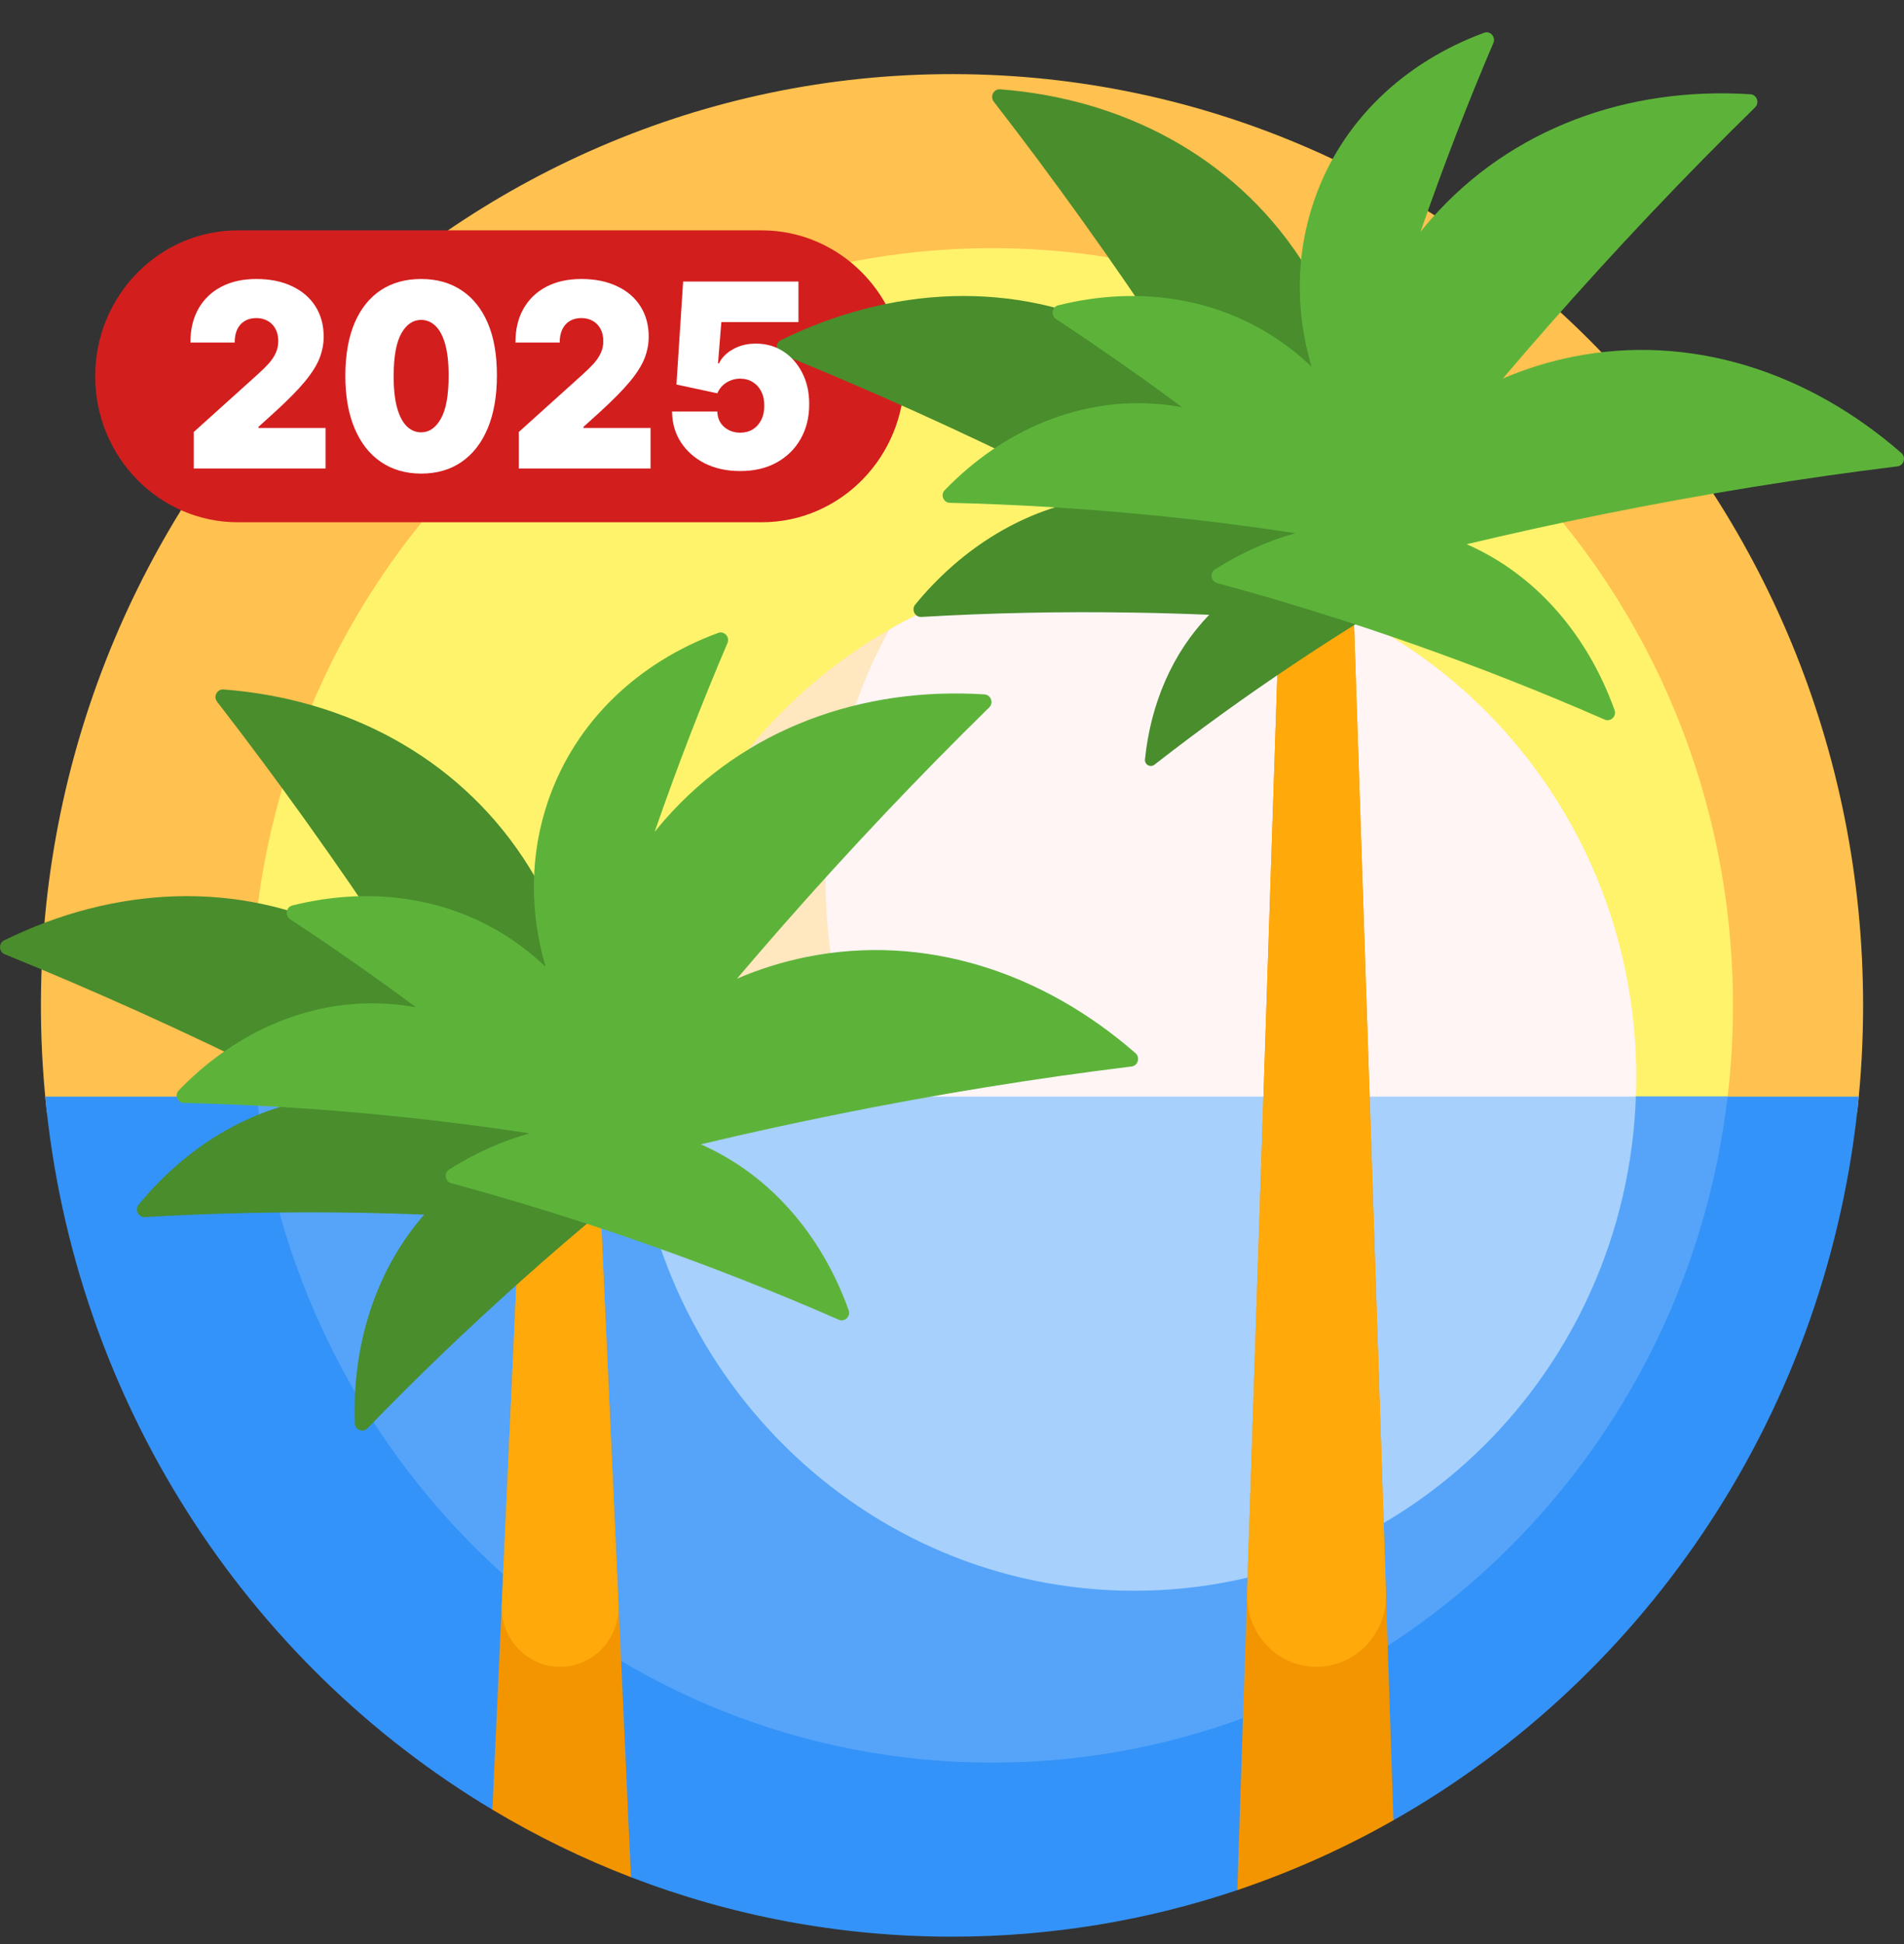
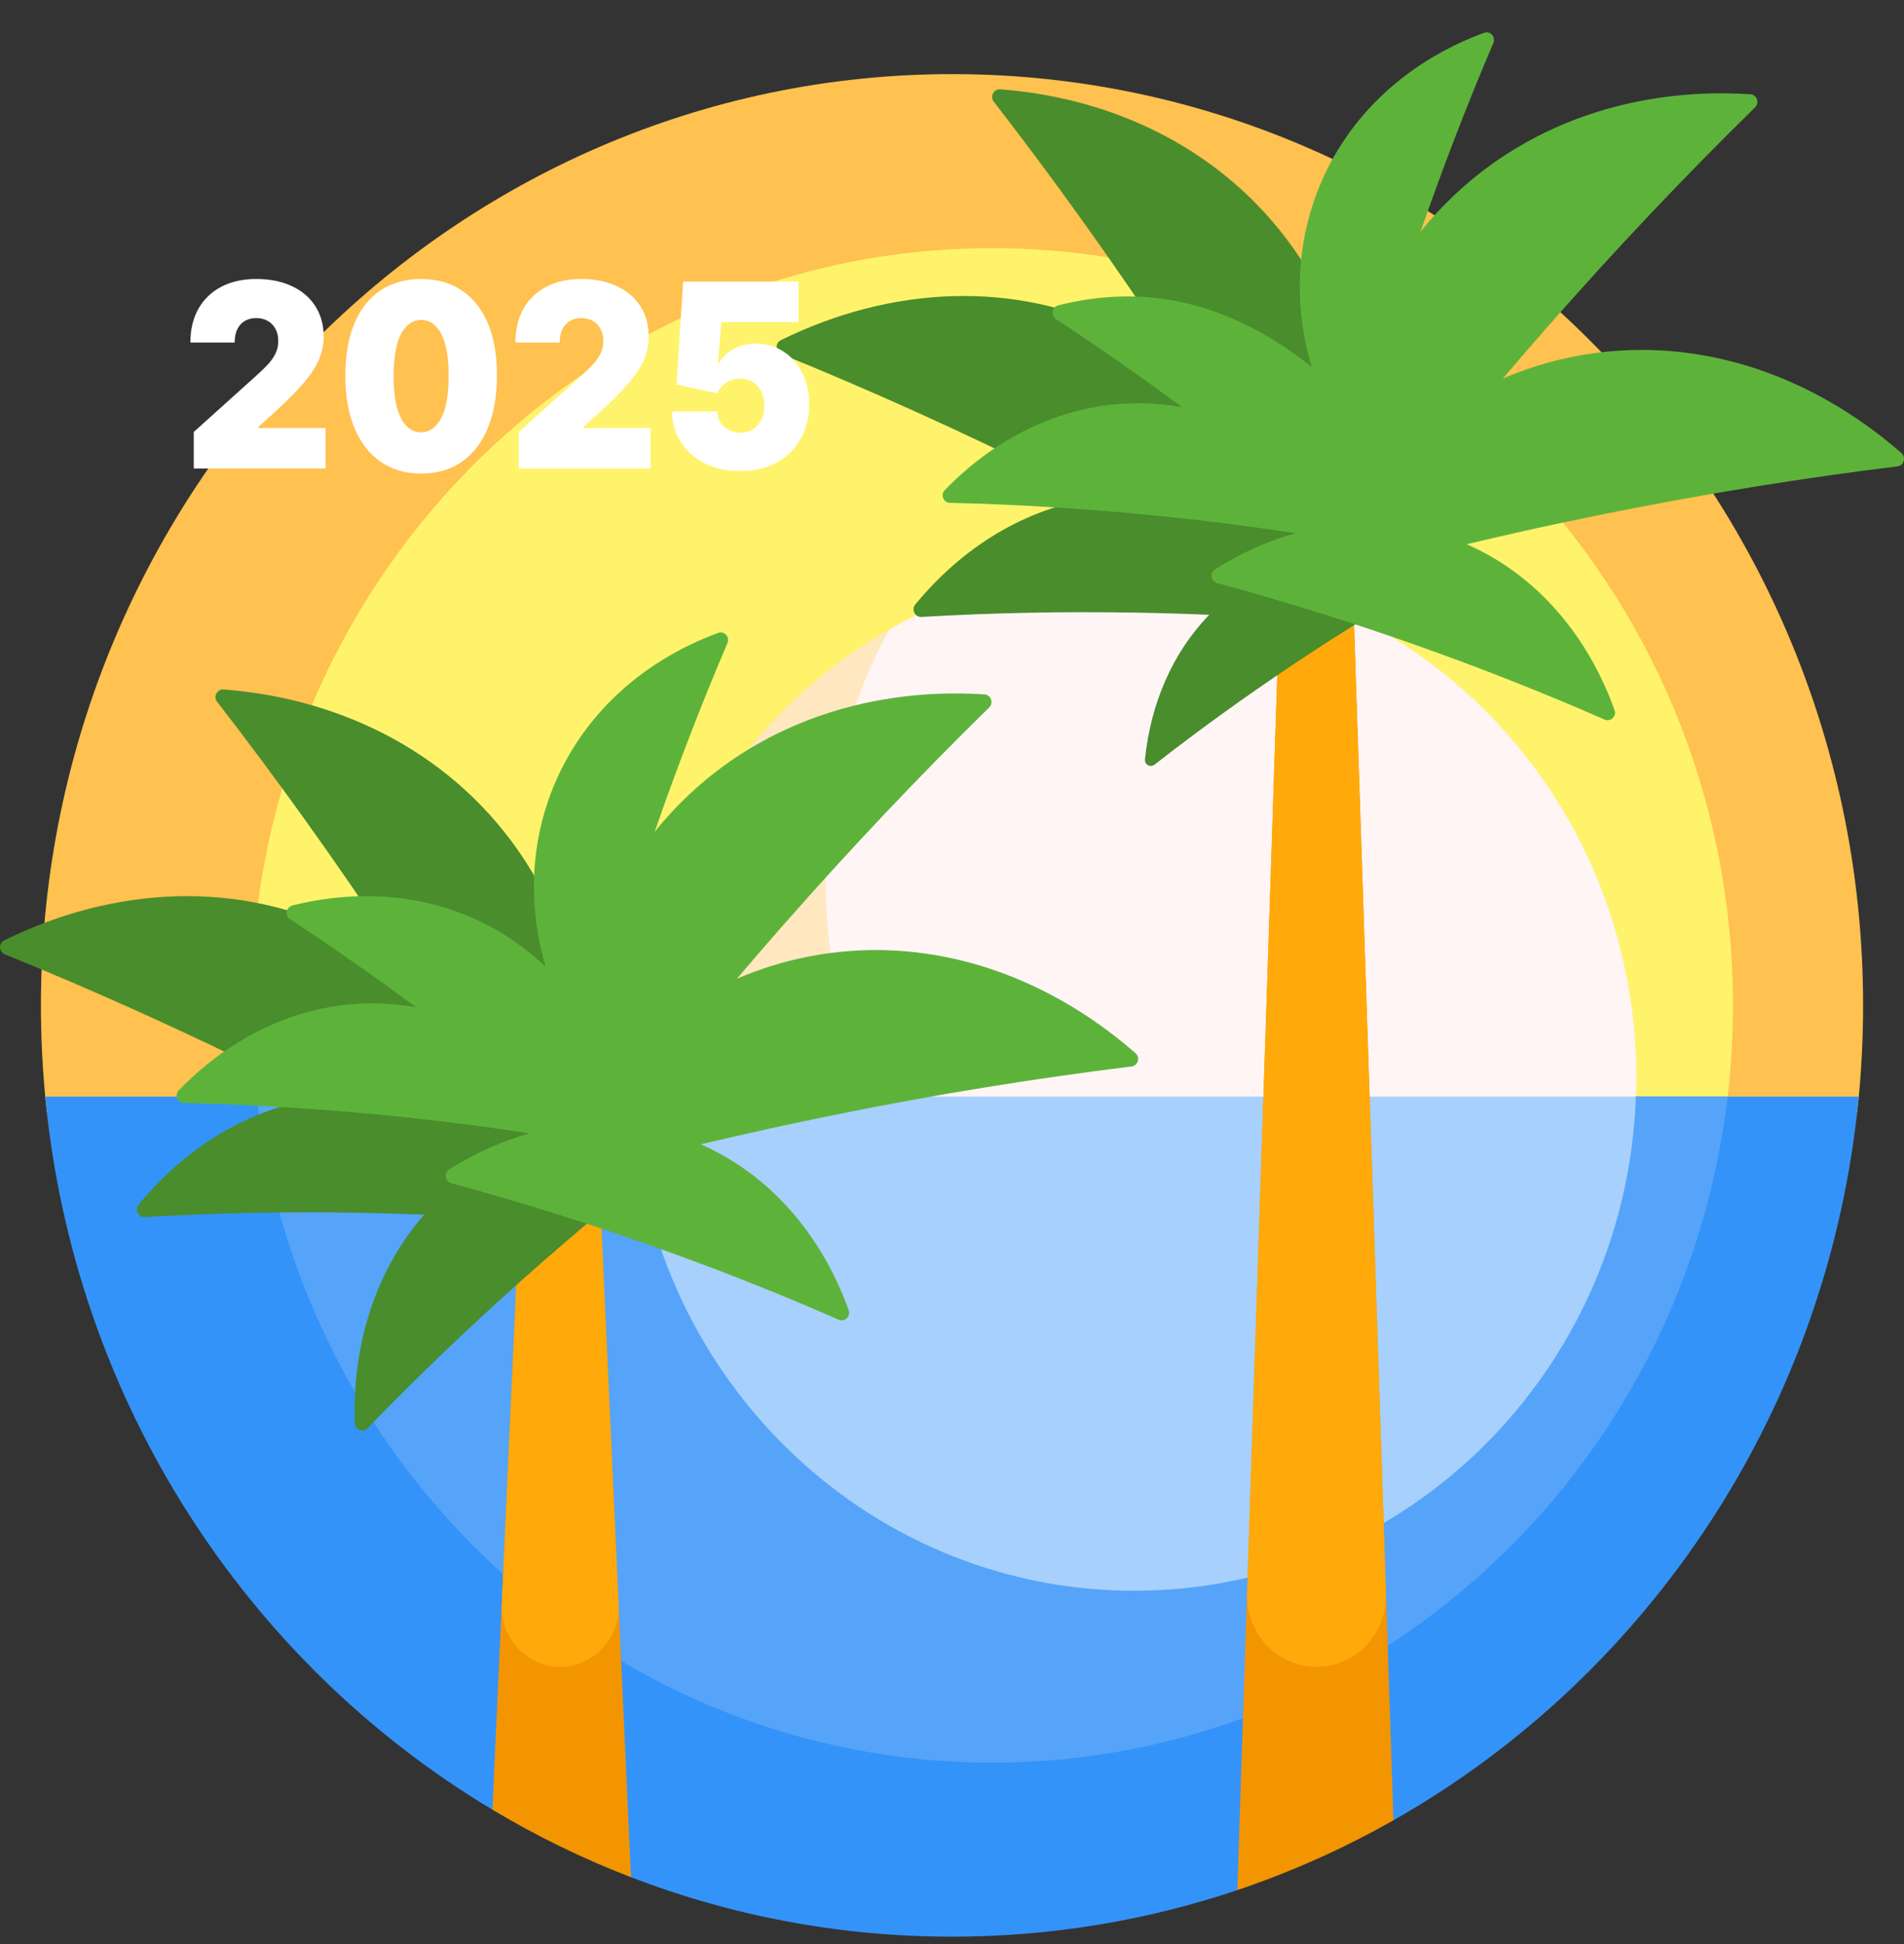
<svg xmlns="http://www.w3.org/2000/svg" width="48" height="49" viewBox="0 0 48 49" fill="none">
  <rect x="0" y="0" width="48" height="49" fill="#333333" stroke="none" />
  <g id="hero-icon">
    <g id="Vector">
      <path d="M1.174 27.967C1.073 27.046 1.026 26.119 1.032 25.192C1.11 12.31 11.434 1.847 24.038 1.868C36.706 1.889 46.969 12.39 46.969 25.341C46.969 26.218 46.922 27.084 46.83 27.936C46.758 28.601 46.214 29.106 45.56 29.106H2.425C1.786 29.105 1.244 28.617 1.174 27.967Z" fill="#FFC14F" />
      <path d="M43.688 25.341C43.688 35.882 35.326 44.427 25.012 44.427C14.697 44.427 6.336 35.882 6.336 25.341C6.336 14.8 14.698 6.255 25.012 6.255C35.327 6.255 43.688 14.8 43.688 25.341Z" fill="#FFF36C" />
      <path d="M41.25 27.161C41.25 34.305 35.584 40.095 28.594 40.095C21.604 40.095 15.938 34.305 15.938 27.161C15.938 20.018 21.604 14.227 28.594 14.227C35.584 14.227 41.25 20.018 41.25 27.161Z" fill="#FFE7C0" />
      <path d="M41.25 27.161C41.25 29.453 40.667 31.605 39.644 33.472C37.817 34.517 35.711 35.113 33.469 35.113C26.479 35.113 20.812 29.323 20.812 22.179C20.812 19.888 21.396 17.735 22.419 15.868C24.245 14.823 26.351 14.227 28.594 14.227C35.584 14.227 41.25 20.018 41.25 27.161Z" fill="#FFF5F5" />
      <path d="M46.86 27.64C46.112 35.501 41.57 42.227 35.129 45.88C35.084 45.905 35.004 45.633 34.959 45.658C33.808 46.301 32.604 46.841 31.362 47.273C31.294 47.297 31.261 47.617 31.193 47.64C28.93 48.402 26.512 48.814 24 48.814C21.151 48.814 18.424 48.284 15.907 47.315C15.842 47.29 15.719 46.756 15.654 46.73C14.598 46.312 13.573 45.815 12.589 45.242C12.511 45.196 12.492 45.66 12.414 45.613C6.216 41.906 1.87 35.314 1.14 27.64H19.579L31.75 30.706L41.241 27.64H46.86Z" fill="#3493F8" />
      <path d="M43.554 27.64C42.443 37.097 34.565 44.427 25.012 44.427C15.459 44.427 7.581 37.097 6.47 27.64H17.812L35.882 30.578L41.241 27.64H43.554Z" fill="#55A4F9" />
      <path d="M41.241 27.64C40.995 34.562 35.427 40.095 28.594 40.095C21.761 40.095 16.193 34.562 15.946 27.64H41.241Z" fill="#A7D0FC" />
      <path d="M35.129 45.88C33.874 46.592 32.556 47.181 31.193 47.64L32.504 7.82H33.875L35.129 45.88ZM13.436 23.149L12.414 45.613C13.53 46.281 14.697 46.85 15.907 47.315L14.807 23.149H13.436Z" fill="#F29500" />
      <path d="M15.594 40.435C15.633 41.294 14.963 42.012 14.122 42.012C13.281 42.012 12.61 41.294 12.649 40.435L13.436 23.149H14.807L15.594 40.435ZM34.941 40.161L33.875 7.82H32.504L31.439 40.161C31.406 41.173 32.199 42.012 33.19 42.012C34.18 42.012 34.974 41.173 34.941 40.161Z" fill="#FFA90B" />
-       <path d="M2.4 9.485C2.4 7.453 4.012 5.806 6 5.806H19.2C21.188 5.806 22.8 7.453 22.8 9.485C22.8 11.517 21.188 13.164 19.2 13.164H6C4.012 13.164 2.4 11.517 2.4 9.485Z" fill="#D31E1E" />
      <path d="M17.361 28.782C15.972 29.847 14.573 31.002 13.185 32.24C11.797 33.477 10.488 34.736 9.266 35.999C9.151 36.118 8.951 36.04 8.945 35.873C8.878 33.91 9.459 32.032 10.694 30.614C10.137 30.592 9.581 30.577 9.024 30.567C7.182 30.537 5.385 30.575 3.65 30.677C3.487 30.686 3.389 30.492 3.494 30.364C4.683 28.917 6.267 27.94 8.029 27.682C7.687 27.507 7.343 27.334 6.997 27.161C4.679 26.006 2.376 24.968 0.118 24.052C-0.033 23.99 -0.041 23.773 0.106 23.701C2.884 22.334 6.004 22.167 8.732 23.526C9.306 23.812 9.85 24.16 10.353 24.563C10.207 24.34 10.061 24.117 9.913 23.893C8.469 21.709 6.981 19.635 5.474 17.688C5.372 17.557 5.472 17.366 5.635 17.378C8.709 17.612 11.494 19.06 13.193 21.629C14.524 23.642 14.981 26.03 14.667 28.413C15.515 28.273 16.4 28.284 17.283 28.44C17.444 28.468 17.492 28.681 17.361 28.782ZM36.235 14.217C35.546 13.991 34.841 13.884 34.148 13.903C34.632 11.317 34.217 8.689 32.772 6.502C31.073 3.933 28.288 2.486 25.214 2.251C25.051 2.239 24.952 2.431 25.053 2.562C26.561 4.508 28.048 6.582 29.492 8.767C29.64 8.99 29.786 9.213 29.932 9.436C29.429 9.033 28.885 8.685 28.311 8.399C25.583 7.04 22.463 7.208 19.685 8.574C19.538 8.647 19.546 8.864 19.698 8.925C21.955 9.842 24.258 10.88 26.576 12.035C26.923 12.207 27.266 12.381 27.608 12.556C25.846 12.813 24.263 13.79 23.074 15.237C22.968 15.365 23.066 15.56 23.229 15.55C24.964 15.448 26.761 15.41 28.603 15.441C29.236 15.451 29.864 15.47 30.485 15.496C29.556 16.453 29.007 17.74 28.865 19.139C28.851 19.272 29 19.355 29.104 19.274C30.238 18.39 31.403 17.549 32.597 16.752C33.79 15.954 35.012 15.201 36.26 14.495C36.374 14.43 36.359 14.257 36.235 14.217Z" fill="#498D2D" />
-       <path d="M28.526 26.881C26.114 27.177 23.628 27.578 21.098 28.089C19.95 28.32 18.807 28.572 17.668 28.843C19.424 29.614 20.718 31.141 21.395 33.024C21.451 33.181 21.294 33.329 21.144 33.263C19.609 32.59 17.996 31.952 16.321 31.363C14.646 30.773 12.991 30.26 11.376 29.823C11.218 29.781 11.184 29.565 11.323 29.477C11.966 29.07 12.648 28.762 13.351 28.566C12.145 28.382 10.935 28.231 9.721 28.111C7.984 27.94 6.283 27.838 4.637 27.8C4.476 27.796 4.395 27.598 4.508 27.481C5.979 25.961 7.93 25.116 9.984 25.319C10.154 25.335 10.323 25.359 10.491 25.39C9.452 24.62 8.393 23.879 7.314 23.169C7.177 23.078 7.21 22.863 7.369 22.823C9.43 22.304 11.557 22.63 13.23 23.918C13.413 24.059 13.588 24.21 13.756 24.37C13.353 23.003 13.347 21.557 13.82 20.181C14.515 18.162 16.109 16.687 18.106 15.952C18.26 15.895 18.405 16.056 18.339 16.21C17.691 17.726 17.076 19.316 16.504 20.967C16.588 20.862 16.675 20.759 16.764 20.657C18.79 18.35 21.742 17.305 24.819 17.502C24.982 17.513 25.055 17.717 24.937 17.832C23.183 19.55 21.432 21.397 19.709 23.359C19.327 23.794 18.95 24.231 18.579 24.668C19.143 24.425 19.73 24.242 20.331 24.121C23.308 23.52 26.282 24.498 28.626 26.545C28.75 26.654 28.688 26.861 28.526 26.881ZM47.934 11.419C45.59 9.371 42.616 8.394 39.639 8.995C39.039 9.116 38.452 9.299 37.887 9.541C38.258 9.104 38.635 8.668 39.018 8.232C40.741 6.27 42.492 4.423 44.246 2.706C44.364 2.59 44.291 2.386 44.128 2.376C41.051 2.178 38.099 3.223 36.072 5.531C35.983 5.632 35.897 5.736 35.812 5.841C36.385 4.19 37 2.6 37.648 1.083C37.713 0.93 37.569 0.769 37.415 0.826C35.417 1.561 33.824 3.036 33.129 5.055C32.655 6.431 32.662 7.876 33.064 9.244C32.897 9.083 32.722 8.932 32.538 8.791C30.865 7.503 28.739 7.178 26.677 7.696C26.518 7.736 26.485 7.952 26.623 8.042C27.701 8.753 28.761 9.493 29.799 10.263C29.631 10.233 29.462 10.209 29.293 10.192C27.239 9.99 25.288 10.835 23.817 12.354C23.703 12.472 23.784 12.67 23.945 12.674C25.591 12.712 27.292 12.814 29.029 12.985C30.243 13.104 31.453 13.256 32.659 13.439C31.957 13.635 31.274 13.943 30.631 14.351C30.492 14.439 30.526 14.654 30.684 14.697C32.3 15.133 33.955 15.646 35.63 16.236C37.304 16.826 38.917 17.463 40.453 18.137C40.603 18.203 40.76 18.054 40.703 17.897C40.026 16.014 38.733 14.488 36.976 13.717C38.115 13.445 39.259 13.194 40.406 12.963C42.937 12.452 45.423 12.051 47.835 11.755C47.996 11.735 48.058 11.527 47.934 11.419Z" fill="#5DB33A" />
+       <path d="M28.526 26.881C26.114 27.177 23.628 27.578 21.098 28.089C19.95 28.32 18.807 28.572 17.668 28.843C19.424 29.614 20.718 31.141 21.395 33.024C21.451 33.181 21.294 33.329 21.144 33.263C19.609 32.59 17.996 31.952 16.321 31.363C14.646 30.773 12.991 30.26 11.376 29.823C11.218 29.781 11.184 29.565 11.323 29.477C11.966 29.07 12.648 28.762 13.351 28.566C12.145 28.382 10.935 28.231 9.721 28.111C7.984 27.94 6.283 27.838 4.637 27.8C4.476 27.796 4.395 27.598 4.508 27.481C5.979 25.961 7.93 25.116 9.984 25.319C10.154 25.335 10.323 25.359 10.491 25.39C9.452 24.62 8.393 23.879 7.314 23.169C7.177 23.078 7.21 22.863 7.369 22.823C9.43 22.304 11.557 22.63 13.23 23.918C13.413 24.059 13.588 24.21 13.756 24.37C13.353 23.003 13.347 21.557 13.82 20.181C14.515 18.162 16.109 16.687 18.106 15.952C18.26 15.895 18.405 16.056 18.339 16.21C17.691 17.726 17.076 19.316 16.504 20.967C16.588 20.862 16.675 20.759 16.764 20.657C18.79 18.35 21.742 17.305 24.819 17.502C24.982 17.513 25.055 17.717 24.937 17.832C23.183 19.55 21.432 21.397 19.709 23.359C19.327 23.794 18.95 24.231 18.579 24.668C19.143 24.425 19.73 24.242 20.331 24.121C23.308 23.52 26.282 24.498 28.626 26.545C28.75 26.654 28.688 26.861 28.526 26.881ZM47.934 11.419C45.59 9.371 42.616 8.394 39.639 8.995C39.039 9.116 38.452 9.299 37.887 9.541C38.258 9.104 38.635 8.668 39.018 8.232C40.741 6.27 42.492 4.423 44.246 2.706C44.364 2.59 44.291 2.386 44.128 2.376C41.051 2.178 38.099 3.223 36.072 5.531C35.983 5.632 35.897 5.736 35.812 5.841C36.385 4.19 37 2.6 37.648 1.083C37.713 0.93 37.569 0.769 37.415 0.826C35.417 1.561 33.824 3.036 33.129 5.055C32.655 6.431 32.662 7.876 33.064 9.244C30.865 7.503 28.739 7.178 26.677 7.696C26.518 7.736 26.485 7.952 26.623 8.042C27.701 8.753 28.761 9.493 29.799 10.263C29.631 10.233 29.462 10.209 29.293 10.192C27.239 9.99 25.288 10.835 23.817 12.354C23.703 12.472 23.784 12.67 23.945 12.674C25.591 12.712 27.292 12.814 29.029 12.985C30.243 13.104 31.453 13.256 32.659 13.439C31.957 13.635 31.274 13.943 30.631 14.351C30.492 14.439 30.526 14.654 30.684 14.697C32.3 15.133 33.955 15.646 35.63 16.236C37.304 16.826 38.917 17.463 40.453 18.137C40.603 18.203 40.76 18.054 40.703 17.897C40.026 16.014 38.733 14.488 36.976 13.717C38.115 13.445 39.259 13.194 40.406 12.963C42.937 12.452 45.423 12.051 47.835 11.755C47.996 11.735 48.058 11.527 47.934 11.419Z" fill="#5DB33A" />
      <path d="M4.885 11.809V10.888L6.499 9.434C6.606 9.337 6.698 9.247 6.774 9.163C6.851 9.077 6.91 8.988 6.951 8.898C6.994 8.807 7.015 8.707 7.015 8.597C7.015 8.475 6.991 8.372 6.943 8.286C6.896 8.2 6.832 8.134 6.748 8.088C6.665 8.04 6.569 8.017 6.461 8.017C6.353 8.017 6.257 8.04 6.174 8.088C6.092 8.136 6.028 8.205 5.983 8.297C5.938 8.389 5.916 8.501 5.916 8.633H4.8C4.8 8.302 4.868 8.017 5.005 7.777C5.142 7.538 5.335 7.354 5.584 7.225C5.833 7.096 6.126 7.032 6.461 7.032C6.808 7.032 7.108 7.093 7.361 7.214C7.616 7.333 7.813 7.502 7.951 7.72C8.09 7.938 8.16 8.193 8.16 8.486C8.16 8.667 8.126 8.847 8.056 9.027C7.987 9.205 7.863 9.402 7.685 9.618C7.506 9.834 7.251 10.092 6.922 10.391L6.516 10.759V10.787H8.207V11.809H4.885Z" fill="white" />
      <path d="M10.617 11.937C10.224 11.936 9.884 11.837 9.598 11.64C9.312 11.444 9.092 11.161 8.937 10.791C8.782 10.422 8.705 9.979 8.706 9.462C8.708 8.943 8.785 8.503 8.939 8.141C9.094 7.779 9.314 7.504 9.598 7.315C9.884 7.126 10.224 7.032 10.617 7.032C11.01 7.032 11.349 7.127 11.635 7.317C11.921 7.506 12.142 7.781 12.297 8.143C12.452 8.505 12.528 8.945 12.527 9.462C12.527 9.982 12.45 10.426 12.295 10.796C12.14 11.166 11.919 11.449 11.633 11.645C11.349 11.84 11.01 11.937 10.617 11.937ZM10.617 10.897C10.82 10.897 10.986 10.782 11.115 10.552C11.246 10.321 11.311 9.957 11.31 9.462C11.31 9.138 11.28 8.873 11.221 8.668C11.162 8.462 11.08 8.31 10.976 8.212C10.872 8.113 10.752 8.063 10.617 8.063C10.414 8.063 10.248 8.175 10.12 8.399C9.992 8.623 9.926 8.977 9.924 9.462C9.922 9.791 9.951 10.063 10.01 10.276C10.069 10.488 10.151 10.644 10.255 10.745C10.361 10.847 10.481 10.897 10.617 10.897Z" fill="white" />
      <path d="M13.079 11.809V10.888L14.693 9.434C14.8 9.337 14.892 9.247 14.968 9.163C15.045 9.077 15.104 8.988 15.145 8.898C15.188 8.807 15.209 8.707 15.209 8.597C15.209 8.475 15.185 8.372 15.137 8.286C15.09 8.2 15.026 8.134 14.943 8.088C14.859 8.04 14.764 8.017 14.655 8.017C14.547 8.017 14.451 8.04 14.368 8.088C14.286 8.136 14.223 8.205 14.178 8.297C14.132 8.389 14.11 8.501 14.11 8.633H12.994C12.994 8.302 13.062 8.017 13.199 7.777C13.336 7.538 13.529 7.354 13.778 7.225C14.027 7.096 14.32 7.032 14.655 7.032C15.002 7.032 15.302 7.093 15.555 7.214C15.81 7.333 16.007 7.502 16.145 7.72C16.284 7.938 16.354 8.193 16.354 8.486C16.354 8.667 16.32 8.847 16.251 9.027C16.181 9.205 16.058 9.402 15.879 9.618C15.7 9.834 15.445 10.092 15.116 10.391L14.71 10.759V10.787H16.401V11.809H13.079Z" fill="white" />
      <path d="M18.659 11.873C18.326 11.873 18.031 11.809 17.773 11.682C17.517 11.553 17.315 11.376 17.167 11.15C17.02 10.925 16.945 10.666 16.943 10.373H18.084C18.088 10.535 18.146 10.665 18.257 10.762C18.37 10.858 18.504 10.906 18.659 10.906C18.778 10.906 18.884 10.879 18.976 10.824C19.067 10.767 19.139 10.687 19.191 10.584C19.243 10.482 19.269 10.362 19.267 10.226C19.269 10.087 19.243 9.968 19.191 9.867C19.139 9.764 19.067 9.685 18.976 9.63C18.884 9.573 18.778 9.544 18.659 9.544C18.535 9.544 18.42 9.577 18.314 9.643C18.21 9.708 18.133 9.798 18.084 9.913L17.053 9.692L17.222 7.096H20.129V8.118H18.185L18.101 9.158H18.126C18.194 9.015 18.311 8.897 18.477 8.804C18.643 8.708 18.836 8.661 19.056 8.661C19.314 8.661 19.543 8.726 19.745 8.856C19.948 8.987 20.108 9.167 20.224 9.397C20.343 9.626 20.401 9.89 20.4 10.189C20.401 10.517 20.329 10.808 20.184 11.063C20.041 11.316 19.838 11.515 19.578 11.659C19.317 11.802 19.011 11.873 18.659 11.873Z" fill="white" />
    </g>
  </g>
</svg>